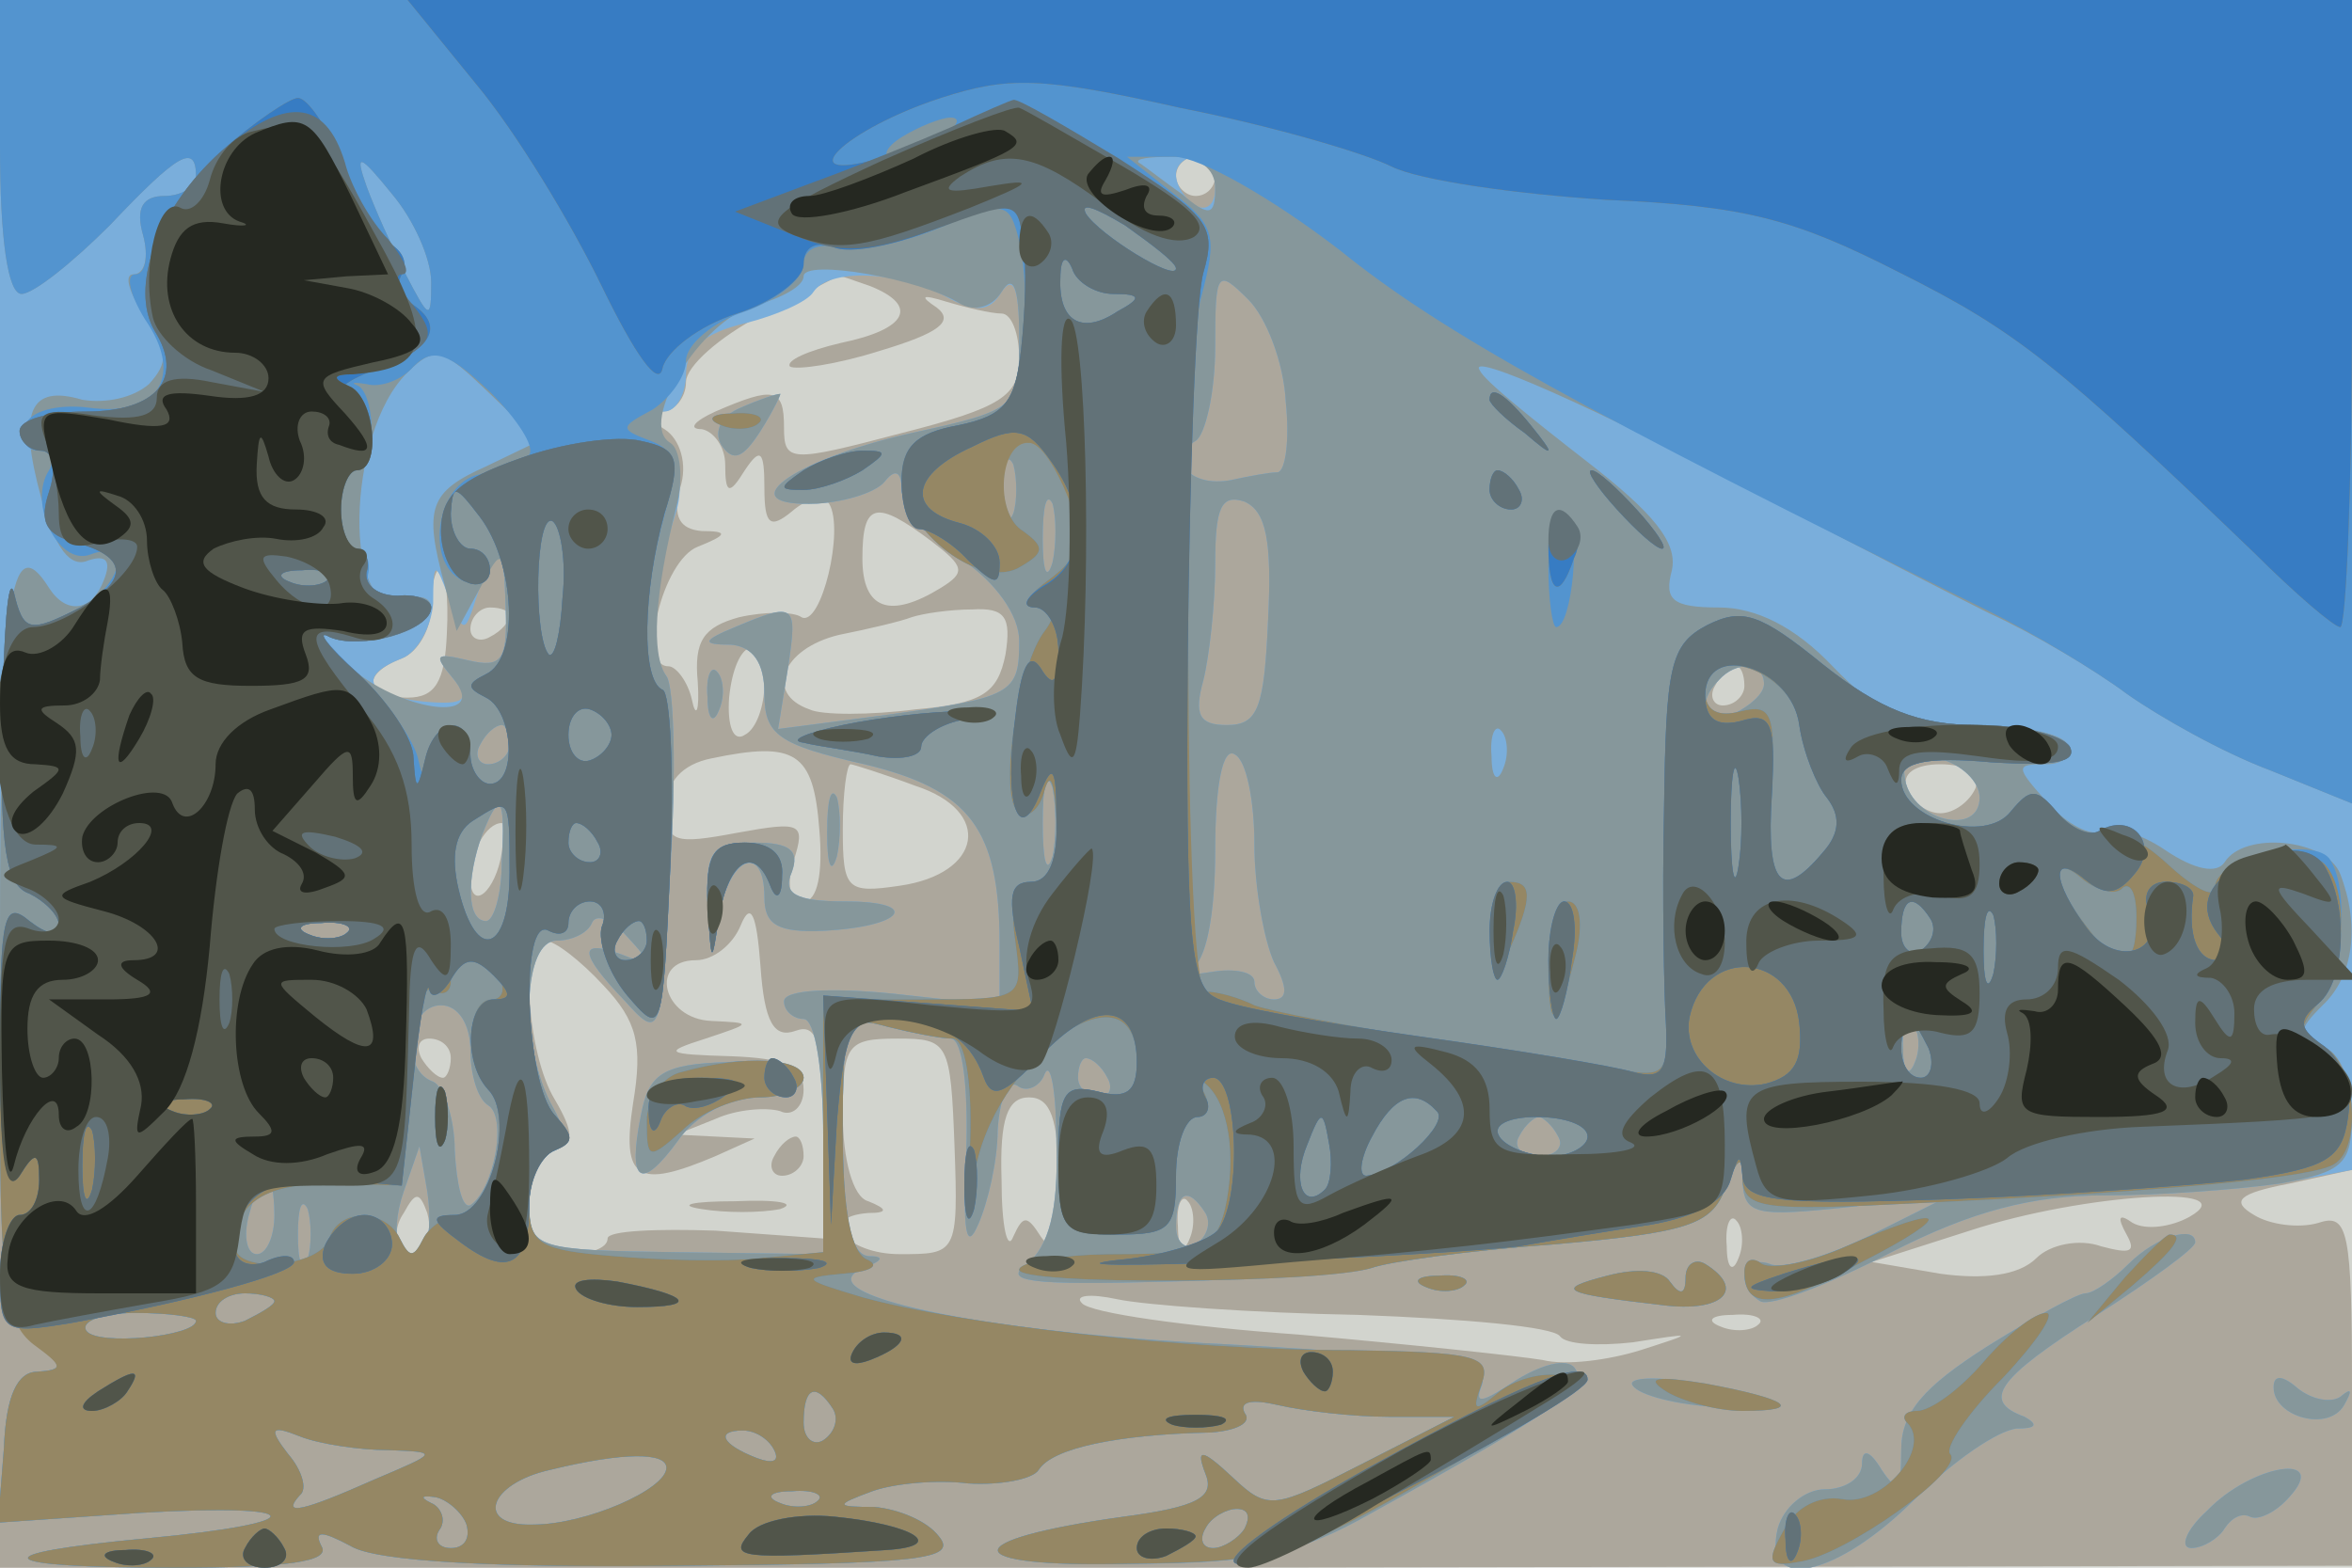
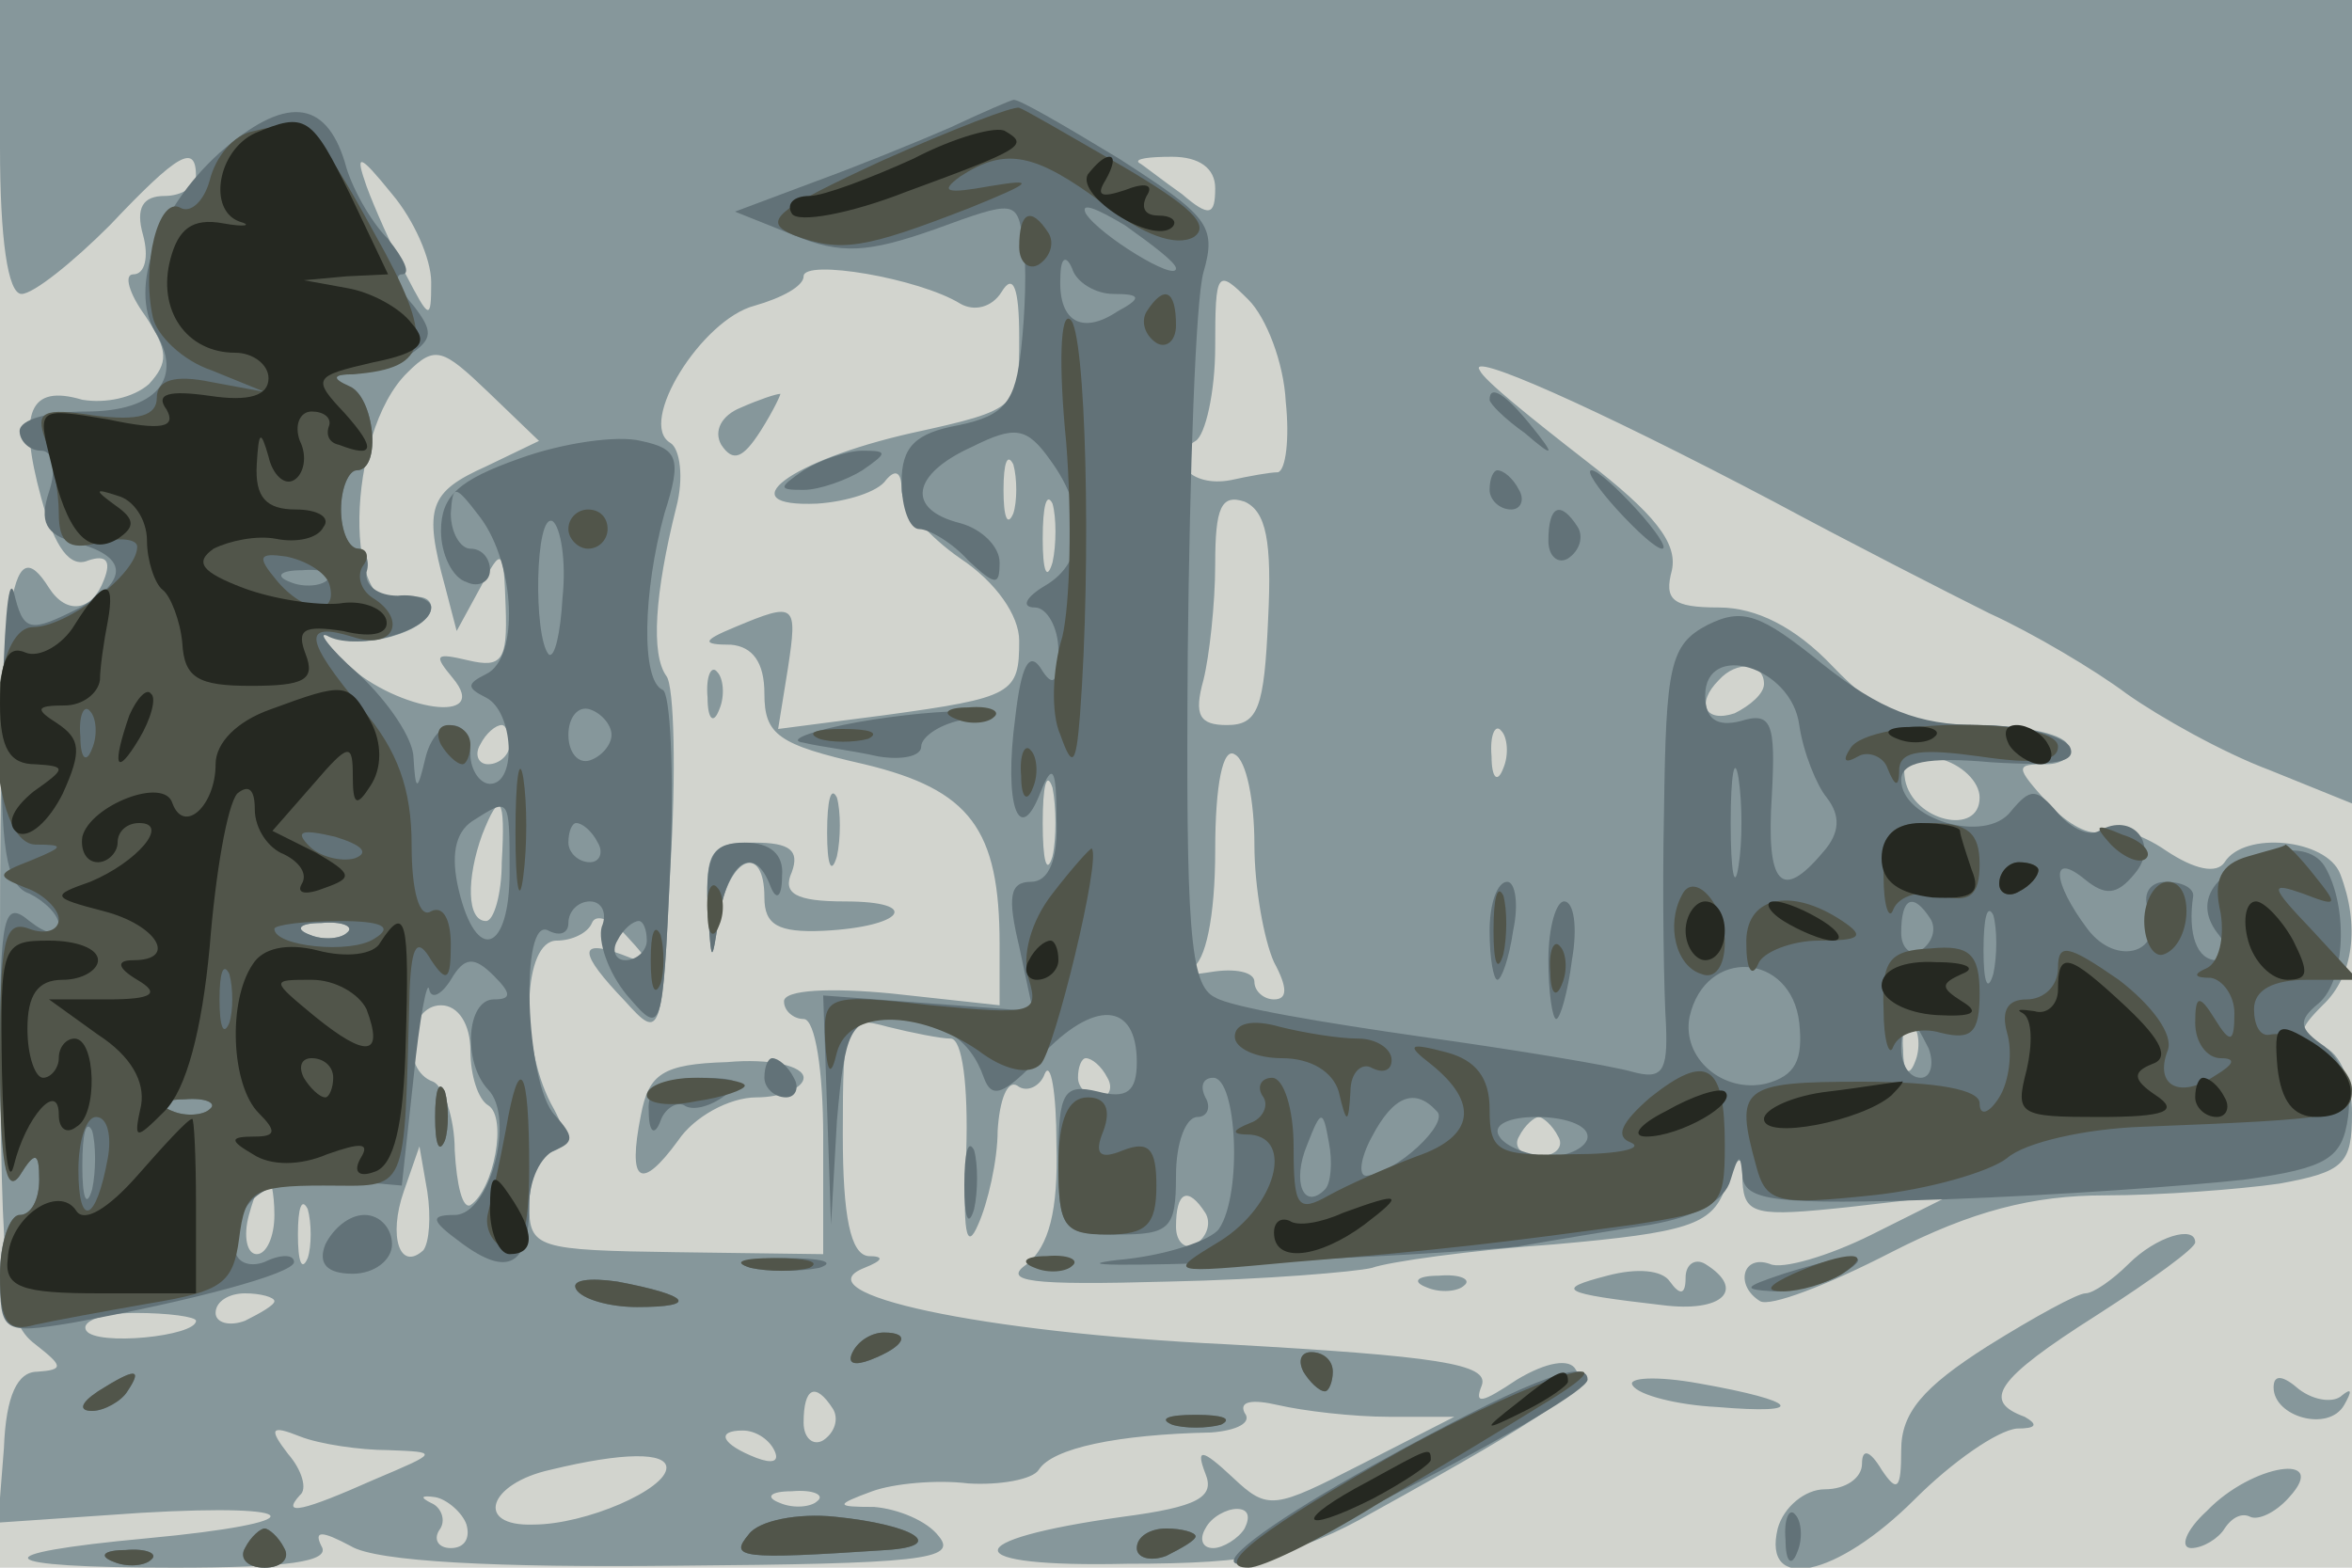
<svg xmlns="http://www.w3.org/2000/svg" width="120" height="80">
  <g>
    <svg width="120" height="80" />
    <svg width="120" height="80" version="1.0" viewBox="0 0 120 80">
      <g fill="#d2d4ce" transform="matrix(.1 0 0 -.1 0 80)">
        <path d="M0 400V0h1200v800H0V400z" />
      </g>
    </svg>
    <svg width="120" height="80" version="1.0" viewBox="0 0 120 80">
      <g fill="#aca79c" transform="matrix(.1 0 0 -.1 0 80)">
-         <path d="M0 400V0h600l600 1v90c0 81-2 90-17 85-10-3-25-1-33 4-12 7-8 11 18 16l32 7v597H0V400zm620 310c0-5-4-10-10-10-5 0-10 5-10 10 0 6 5 10 10 10 6 0 10-4 10-10zm-176-56c25-10 19-22-15-29-17-4-28-9-26-12 3-2 24 1 46 8 30 9 38 15 29 22-9 6-8 7 5 3 10-3 23-6 28-6s9-10 9-23c0-19-9-25-60-38-57-15-60-15-60 3 0 20-5 21-35 8-11-5-14-9-7-9 6-1 12-9 12-18 0-15 2-16 10-3 8 12 10 10 10-9s3-21 14-12c8 7 16 8 19 4 8-13-4-63-14-58-4 3-19 3-32 0-18-5-23-12-21-33 1-15-1-19-3-9-2 9-8 17-12 17-16 0-3 54 15 61 15 6 16 8 2 8-11 1-15 7-11 22 4 12 0 25-8 30-10 6-10 9-1 9 6 0 12 7 12 15s17 23 38 34c20 10 38 19 39 20s8-2 17-5zm31-130c17-13 18-16 5-24-26-16-40-11-40 15 0 29 7 30 35 9zm-247-47c-1-25-6-33-20-33-22 0-24 12-3 20 8 3 15 15 15 26s2 20 5 20c2 0 4-15 3-33zm32 9c0-3-4-8-10-11-5-3-10-1-10 4 0 6 5 11 10 11 6 0 10-2 10-4zm253-20c-4-20-12-25-46-28-23-3-48-3-54 0-23 8-14 31 15 38 15 3 32 7 37 9 6 2 20 4 31 4 17 1 20-4 17-23zm-123-15c0-11-4-23-10-26-6-4-9 5-8 19 3 30 18 35 18 7zm500-1c0-5-5-10-11-10-5 0-7 5-4 10 3 6 8 10 11 10 2 0 4-4 4-10zm-472-73c2-23-1-37-8-37s-9 8-5 21c6 19 4 20-29 14-32-6-36-5-36 13 0 13 8 22 23 25 43 9 52 3 55-36zm49 22c40-13 34-45-8-51-27-4-29-2-29 29 0 18 2 33 4 33 1 0 17-5 33-11zm541-1c-3-7-11-13-18-13s-15 6-17 13c-3 7 4 12 17 12s20-5 18-12zm-752-33c-3-20-16-31-16-13 0 13 8 28 16 28 1 0 1-7 0-15zm150-91c11 4 14-6 14-50v-56l-55 4c-30 1-55 0-55-4 0-5-9-8-20-8-14 0-20 7-20 24 0 13 6 26 13 29 10 3 10 9 0 26-14 23-18 81-5 81 5 0 18-10 30-23 17-18 20-30 15-60-6-39 2-44 42-27l20 9-20 1-20 1 20 8c11 5 26 6 33 4 6-3 12 2 12 11 0 12-10 16-37 17-34 1-35 2-13 9 24 8 24 8 3 9-25 1-32 31-8 31 9 0 19 8 23 18 5 12 8 6 10-21 2-29 7-37 18-33zm-176-14c0-5-2-10-4-10-3 0-8 5-11 10-3 6-1 10 4 10 6 0 11-4 11-10zm257-45c2-55 1-55-28-55-27 0-43 19-16 21 10 0 10 2 0 6-8 2-13 22-13 44 0 36 2 39 28 39s27-2 29-55zm53-17c0-28-3-38-9-29-7 11-9 11-14 0-3-8-6 5-6 29-1 31 3 42 14 42s15-11 15-42zm-324-35c-10-10-19 5-10 18 6 11 8 11 12 0 2-7 1-15-2-18zm391 5c-3-8-6-5-6 6-1 11 2 17 5 13 3-3 4-12 1-19zm510 11c-9-5-22-7-29-3-7 5-8 3-3-6s2-10-13-6c-11 4-26 1-33-6-9-9-27-11-49-8l-35 6 50 16c58 19 142 24 112 7zm-230-21c-3-8-6-5-6 6-1 11 2 17 5 13 3-3 4-12 1-19zm-194-29c54-2 100-6 103-11 3-4 19-5 37-3 32 5 32 5 4-4-16-5-38-8-50-5-12 2-68 8-125 13-56 4-106 11-110 16-4 4 4 5 18 2s69-7 123-8zm204-5c-3-3-12-4-19-1-8 3-5 6 6 6 11 1 17-2 13-5zm-502 86c-3-5-1-10 4-10 6 0 11 5 11 10 0 6-2 10-4 10-3 0-8-4-11-10zm-37-27c12-2 30-2 40 0 9 3-1 5-23 4-22 0-30-2-17-4z" />
-       </g>
+         </g>
    </svg>
    <svg width="120" height="80" version="1.0" viewBox="0 0 120 80">
      <g fill="#7aaedb" transform="matrix(.1 0 0 -.1 0 80)">
-         <path d="M0 464c0-309 1-338 18-350 14-11 15-13 1-14C9 100 3 88 2 61l-3-38 73 5c86 5 89-5 3-13S-5 0 89 0c57 0 80 3 75 11-4 8 0 8 15 0 13-8 75-11 166-10 124 1 144 3 134 15-6 8-21 14-33 15-20 0-20 1-1 8 11 4 33 6 49 4 16-1 33 2 36 7 7 11 40 18 88 19 13 1 21 5 17 10-3 6 4 7 17 4s38-6 57-6h33l-47-24c-45-23-48-24-66-7-16 15-19 15-14 2 5-12-4-17-42-22-86-12-85-26 2-24 66 0 88 5 125 26 94 52 110 64 104 73-3 6-15 4-30-5-18-12-22-13-18-3 4 11-23 15-130 21-126 6-218 26-185 39 10 4 10 6 2 6-9 1-13 20-13 62 0 59 1 61 23 55 12-3 27-6 32-6 6 0 9-24 8-57-2-42 0-52 6-38 5 11 10 33 10 48 1 16 5 26 10 23 5-4 12 0 14 6 3 7 6-9 6-36 1-34-4-52-15-61-13-9 1-11 72-9 49 1 96 5 104 7 8 3 50 9 93 12 68 6 80 10 87 28 7 19 9 19 9 4 1-17 7-18 54-13l52 6-40-20c-22-11-46-18-52-15-14 5-18-11-5-19 5-3 34 8 67 25 41 21 72 29 109 29 28 0 68 3 89 6l37 7v597H0V464zm620 240c0-8-4-12-10-9-5 3-10 10-10 16 0 5 5 9 10 9 6 0 10-7 10-16zm-138-55c16-9 23-8 29 2 6 9 9 2 9-23 0-36 0-37-55-49-62-14-94-38-48-36 15 1 31 6 35 12 5 6 8 4 8-5 0-8 14-24 30-35 18-12 30-29 30-42 0-27-3-29-69-38l-54-7 5 31c5 33 4 34-27 21-17-7-17-9-2-9 11-1 17-9 17-25 0-21 7-26 51-36 54-13 69-33 69-92v-31l-55 6c-31 3-55 2-55-4 0-5 5-9 10-9 6 0 10-27 10-60v-60l-75 1c-71 1-75 2-75 24 0 13 5 25 11 27 9 3 9 9 0 25-16 31-14 83 3 83 8 0 16 4 18 9s10 2 18-7c13-14 12-15-3-9-22 8-22 1 2-24 18-20 19-19 23 68 3 48 2 93-2 98-9 11-6 50 5 84 4 13 1 28-5 36-9 11-9 15-1 15 6 0 11 9 11 19 0 13 9 21 30 26 16 4 32 11 35 16 8 12 42 11 67-2zm174-54c2-19 0-35-4-36-4 0-15-2-24-4-21-4-33 11-18 20 5 3 10 25 10 48 0 39 1 40 17 24 9-9 18-32 19-52zm-139-57c-3-7-5-2-5 12s2 19 5 13c2-7 2-19 0-25zm20-25c-3-10-5-4-5 12 0 17 2 24 5 18 2-7 2-21 0-30zm110-29c-2-45-5-54-21-54-14 0-17 5-12 23 3 12 6 39 6 59 0 29 3 36 15 32 11-5 14-20 12-60zm-389 5c1-26-2-30-19-26s-18 3-8-9c9-11 7-14-15-12-29 3-34 13-11 22 8 3 15 16 16 28 0 22 1 22 8 3 8-19 8-19 15 3 10 30 13 28 14-9zm642-38c0-5-7-11-15-15-15-5-20 5-8 17 9 10 23 9 23-2zm-640-31c0-5-5-10-11-10-5 0-7 5-4 10 3 6 8 10 11 10 2 0 4-4 4-10zm380-51c0-22 5-49 10-60 7-13 7-19 0-19-5 0-10 4-10 9s-10 7-22 5c-13-2-17-2-10 2 7 3 12 26 12 60s4 53 10 49c6-3 10-24 10-46zm370 24c0-20-34-12-38 9-2 12 2 15 17 11 12-3 21-12 21-20zm-473-30c-3-10-5-2-5 17s2 27 5 18c2-10 2-26 0-35zm-281-3c0-16-4-30-8-30-10 0-10 22-2 44 9 23 12 20 10-14zm-79-36c-3-3-12-4-19-1-8 3-5 6 6 6 11 1 17-2 13-5zm63-60c0-13 4-25 9-28 10-6 3-43-9-51-4-2-7 10-8 28 0 17-6 33-11 35-17 6-13 39 4 39 9 0 15-10 15-23zm737-6c-3-8-6-5-6 6-1 11 2 17 5 13 3-3 4-12 1-19zm-412-8c3-5 1-10-4-10-6 0-11 5-11 10 0 6 2 10 4 10 3 0 8-4 11-10zm230-30c3-5-1-10-10-10s-13 5-10 10c3 6 8 10 10 10s7-4 10-10zm-579-58c-12-11-18 7-10 30l8 23 4-23c2-13 1-26-2-30zm-76 18c0-11-4-20-9-20s-7 9-4 20 7 20 9 20 4-9 4-20zm17-22c-3-7-5-2-5 12s2 19 5 13c2-7 2-19 0-25zm458 23c3-5 1-12-5-16-5-3-10 1-10 9 0 18 6 21 15 7zm-475-45c0-2-7-6-15-10-8-3-15-1-15 4 0 6 7 10 15 10s15-2 15-4zm-40-10c0-8-51-13-56-5-3 5 9 9 25 9 17 0 31-2 31-4zm325-45c3-5 1-12-5-16-5-3-10 1-10 9 0 18 6 21 15 7zM198 60c26-1 26-1-7-15-36-16-48-19-38-8 4 3 1 13-6 21-10 13-9 15 6 9 10-4 31-7 45-7zm197 0c3-6-1-7-9-4-18 7-21 14-7 14 6 0 13-4 16-10zm-55-9c0-11-41-29-68-29-30-1-23 21 9 28 37 9 59 9 59 1zM238 22c2-7-1-12-8-12-6 0-9 4-6 9 4 5 1 12-4 14-6 3-5 4 2 3 6-1 14-8 16-14zm179 12c-3-3-12-4-19-1-8 3-5 6 6 6 11 1 17-2 13-5zm218-14c-3-5-11-10-16-10-6 0-7 5-4 10 3 6 11 10 16 10 6 0 7-4 4-10zM378 592c-10-4-14-12-10-19 6-9 11-7 20 7 7 11 11 20 10 19-2 0-11-3-20-7zm-17-148c0-11 3-14 6-6 3 7 2 16-1 19-3 4-6-2-5-13zm61-69c0-16 2-22 5-12 2 9 2 23 0 30-3 6-5-1-5-18zm-61-37c2-31 2-31 6-5 5 30 23 37 23 9 0-14 7-18 30-17 41 2 51 15 11 15-25 0-32 4-27 15 4 11-1 15-19 15-22 0-25-4-24-32zm-34-107c-7-35 0-39 19-13 8 12 26 22 40 22 13 0 24 5 24 10 0 6-17 10-39 8-33-1-40-6-44-27zm759-76c-8-8-18-15-22-15s-26-12-50-27c-33-21-44-34-44-53 0-20-2-22-10-10-6 10-10 11-10 3 0-7-8-13-19-13-10 0-21-9-24-20-8-33 30-25 70 15 19 19 42 35 52 36 10 0 11 2 4 6-22 8-15 19 37 52 28 18 50 34 50 37 0 9-20 3-34-11zm-266-6c-27-7-24-9 28-15 31-4 43 8 22 21-5 3-10 0-10-7 0-9-3-9-8-2-4 6-17 7-32 3zm-92-6c7-3 16-2 19 1 4 3-2 6-13 5-11 0-14-3-6-6zm105-50c3-5 23-10 43-11 47-4 42 3-9 12-22 4-37 3-34-1zm327-1c0-15 28-23 36-9 4 7 4 9-1 5-4-4-14-3-22 3-8 7-13 8-13 1zm-34-63c-11-10-14-19-8-19s14 5 17 10c4 6 9 8 13 6s13 2 20 10c21 23-19 17-42-7z" />
-       </g>
+         </g>
    </svg>
    <svg width="120" height="80" version="1.0" viewBox="0 0 120 80">
      <g fill="#86979b" transform="matrix(.1 0 0 -.1 0 80)">
        <path d="M0 725c0-47 4-75 11-75 6 0 26 16 45 35 35 37 44 42 44 25 0-5-7-10-16-10-11 0-15-6-11-20 3-11 1-20-5-20-5 0-2-10 6-21 12-18 12-24 2-35-8-7-22-10-34-8-27 8-33-6-21-50 7-26 15-36 24-32 9 3 12 0 8-10-6-16-19-18-28-4-20 32-25-6-25-181 0-171 2-193 18-205 14-11 15-13 1-14C9 100 3 88 2 61l-3-38 73 5c86 5 89-5 3-13S-5 0 89 0c57 0 80 3 75 11-4 8 0 8 15 0 13-8 75-11 166-10 124 1 144 3 134 15-6 8-21 14-33 15-20 0-20 1-1 8 11 4 33 6 49 4 16-1 33 2 36 7 7 11 40 18 88 19 13 1 21 5 17 10-3 6 4 7 17 4s38-6 57-6h33l-47-24c-45-23-48-24-66-7-16 15-19 15-14 2 5-12-4-17-42-22-86-12-85-26 2-24 66 0 88 5 125 26 94 52 110 64 104 73-3 6-15 4-30-5-18-12-22-13-18-3 4 11-23 15-130 21-126 6-218 26-185 39 10 4 10 6 2 6-9 1-13 20-13 62 0 59 1 61 23 55 12-3 27-6 32-6 6 0 9-24 8-57-2-42 0-52 6-38 5 11 10 33 10 48 1 16 5 26 10 23 5-4 12 0 14 6 3 7 6-9 6-36 1-34-4-52-15-61-13-9 1-11 72-9 49 1 96 5 104 7 8 3 50 9 93 12 68 6 80 10 87 28 7 19 9 19 9 4 1-17 7-18 54-13l52 6-40-20c-22-11-46-18-52-15-14 5-18-11-5-19 5-3 34 8 67 25 41 21 72 29 109 29 28 0 68 3 89 6 33 6 37 10 37 36 0 16-6 31-15 34-13 5-13 8 0 21 16 15 19 41 9 67-7 18-49 22-59 6-4-6-15-4-30 6-13 9-28 13-33 10s-17 3-27 14c-17 19-17 20-1 20 9 0 14 5 11 10-3 6-25 10-49 10-34 0-48 6-71 30-19 20-39 30-58 30-24 0-28 4-24 19 3 14-9 29-44 56-27 21-52 41-54 46-7 10 57-18 150-67 39-21 88-46 110-57 22-10 54-29 70-41 17-12 49-30 73-39l42-17v410H0v-75zm220-69c0-20-1-19-13 4-7 14-16 34-20 45-6 17-4 17 13-4 11-13 20-33 20-45zm400 48c0-14-3-15-17-3-10 7-20 15-22 16-2 2 5 3 17 3 14 0 22-6 22-16zm-130-59c7-4 16-2 21 6 6 10 9 2 9-23 0-36 0-37-55-49-62-14-94-38-48-36 15 1 31 6 35 12 5 6 8 4 8-5 0-8 14-24 30-35 18-12 30-29 30-42 0-27-3-29-69-38l-54-7 5 31c5 33 4 34-27 21-17-7-17-9-2-9 11-1 17-9 17-25 0-21 7-26 51-36 54-13 69-33 69-92v-31l-55 6c-31 3-55 2-55-4 0-5 5-9 10-9 6 0 10-27 10-60v-60l-75 1c-71 1-75 2-75 24 0 13 5 25 11 27 9 3 9 9 0 25-16 31-14 83 3 83 8 0 16 4 18 9s10 2 18-7c13-14 12-15-3-9-22 8-22 1 2-24 18-20 19-19 23 68 3 48 2 93-2 98-8 11-6 42 5 86 4 15 2 30-3 33-17 10 16 63 43 70 14 4 25 10 25 15 0 9 59-1 80-14zm166-50c2-19 0-35-4-36-4 0-15-2-24-4-21-4-33 11-18 20 5 3 10 25 10 48 0 39 1 40 17 24 9-9 18-32 19-52zm-408-33c-29-13-32-21-21-61l6-23 12 22c11 21 12 21 13-10 1-27-2-31-19-27s-18 3-8-9c20-24-28-17-54 7-12 12-16 19-9 15 15-9 52 2 52 14 0 5-6 7-14 4-31-12-30 85 2 116 14 14 18 12 41-10l26-25-27-13zm269-24c-3-7-5-2-5 12s2 19 5 13c2-7 2-19 0-25zm20-25c-3-10-5-4-5 12 0 17 2 24 5 18 2-7 2-21 0-30zm110-29c-2-45-5-54-21-54-14 0-17 5-12 23 3 12 6 39 6 59 0 29 3 36 15 32 11-5 14-20 12-60zm253-33c0-5-7-11-15-15-15-5-20 5-8 17 9 10 23 9 23-2zm-640-31c0-5-5-10-11-10-5 0-7 5-4 10 3 6 8 10 11 10 2 0 4-4 4-10zm507-12c-3-8-6-5-6 6-1 11 2 17 5 13 3-3 4-12 1-19zm-127-39c0-22 5-49 10-60 7-13 7-19 0-19-5 0-10 4-10 9s-10 7-22 5c-13-2-17-2-10 2 7 3 12 26 12 60s4 53 10 49c6-3 10-24 10-46zm370 24c0-20-34-12-38 9-2 12 2 15 17 11 12-3 21-12 21-20zm-473-30c-3-10-5-2-5 17s2 27 5 18c2-10 2-26 0-35zm-281-3c0-16-4-30-8-30-10 0-10 22-2 44 9 23 12 20 10-14zm-79-36c-3-3-12-4-19-1-8 3-5 6 6 6 11 1 17-2 13-5zm63-60c0-13 4-25 9-28 10-6 3-43-9-51-4-2-7 10-8 28 0 17-6 33-11 35-17 6-13 39 4 39 9 0 15-10 15-23zm737-6c-3-8-6-5-6 6-1 11 2 17 5 13 3-3 4-12 1-19zm-412-8c3-5 1-10-4-10-6 0-11 5-11 10 0 6 2 10 4 10 3 0 8-4 11-10zm230-30c3-5-1-10-10-10s-13 5-10 10c3 6 8 10 10 10s7-4 10-10zm-579-58c-12-11-18 7-10 30l8 23 4-23c2-13 1-26-2-30zm-76 18c0-11-4-20-9-20s-7 9-4 20 7 20 9 20 4-9 4-20zm17-22c-3-7-5-2-5 12s2 19 5 13c2-7 2-19 0-25zm458 23c3-5 1-12-5-16-5-3-10 1-10 9 0 18 6 21 15 7zm-475-45c0-2-7-6-15-10-8-3-15-1-15 4 0 6 7 10 15 10s15-2 15-4zm-40-10c0-8-51-13-56-5-3 5 9 9 25 9 17 0 31-2 31-4zm325-45c3-5 1-12-5-16-5-3-10 1-10 9 0 18 6 21 15 7zM198 60c26-1 26-1-7-15-36-16-48-19-38-8 4 3 1 13-6 21-10 13-9 15 6 9 10-4 31-7 45-7zm197 0c3-6-1-7-9-4-18 7-21 14-7 14 6 0 13-4 16-10zm-55-9c0-11-41-29-68-29-30-1-23 21 9 28 37 9 59 9 59 1zM238 22c2-7-1-12-8-12-6 0-9 4-6 9 4 5 1 12-4 14-6 3-5 4 2 3 6-1 14-8 16-14zm179 12c-3-3-12-4-19-1-8 3-5 6 6 6 11 1 17-2 13-5zm218-14c-3-5-11-10-16-10-6 0-7 5-4 10 3 6 11 10 16 10 6 0 7-4 4-10zM378 592c-10-4-14-12-10-19 6-9 11-7 20 7 7 11 11 20 10 19-2 0-11-3-20-7zm-17-148c0-11 3-14 6-6 3 7 2 16-1 19-3 4-6-2-5-13zm61-69c0-16 2-22 5-12 2 9 2 23 0 30-3 6-5-1-5-18zm-61-37c2-31 2-31 6-5 5 30 23 37 23 9 0-14 7-18 30-17 41 2 51 15 11 15-25 0-32 4-27 15 4 11-1 15-19 15-22 0-25-4-24-32zm-34-107c-7-35 0-39 19-13 8 12 26 22 40 22 13 0 24 5 24 10 0 6-17 10-39 8-33-1-40-6-44-27zm759-76c-8-8-18-15-22-15s-26-12-50-27c-33-21-44-34-44-53 0-20-2-22-10-10-6 10-10 11-10 3 0-7-8-13-19-13-10 0-21-9-24-20-8-33 30-25 70 15 19 19 42 35 52 36 10 0 11 2 4 6-22 8-15 19 37 52 28 18 50 34 50 37 0 9-20 3-34-11zm-266-6c-27-7-24-9 28-15 31-4 43 8 22 21-5 3-10 0-10-7 0-9-3-9-8-2-4 6-17 7-32 3zm-92-6c7-3 16-2 19 1 4 3-2 6-13 5-11 0-14-3-6-6zm105-50c3-5 23-10 43-11 47-4 42 3-9 12-22 4-37 3-34-1zm327-1c0-15 28-23 36-9 4 7 4 9-1 5-4-4-14-3-22 3-8 7-13 8-13 1zm-34-63c-11-10-14-19-8-19s14 5 17 10c4 6 9 8 13 6s13 2 20 10c21 23-19 17-42-7z" />
      </g>
    </svg>
    <svg width="120" height="80" version="1.0" viewBox="0 0 120 80">
      <g fill="#5394cf" transform="matrix(.1 0 0 -.1 0 80)">
-         <path d="M0 725c0-47 4-75 11-75 6 0 26 16 45 35 35 37 44 42 44 25 0-5-7-10-16-10-11 0-15-6-11-20 3-11 1-20-4-20s-3-10 5-23c20-29 7-50-29-45-16 2-30-2-32-9-3-7 0-13 7-13 6 0 8-5 5-10-11-17 5-49 21-43 21 8 17-15-5-27-26-13-29-13-34 8-3 9-5-20-6-66-1-65 2-84 14-88 8-4 15-11 15-16 0-6-6-5-15 2-13 11-15-1-15-95 0-91 3-110 18-121 14-11 15-13 1-14C9 100 3 88 2 61l-3-38 73 5c86 5 89-5 3-13S-5 0 89 0c57 0 80 3 75 11-4 8 0 8 15 0 13-8 75-11 166-10 124 1 144 3 134 15-6 8-21 14-33 15-20 0-20 1-1 8 11 4 33 6 49 4 16-1 33 2 36 7 7 11 40 18 88 19 13 1 21 5 17 10-3 6 4 7 17 4s38-6 57-6h33l-47-24c-45-23-48-24-66-7-16 15-19 15-14 2 5-12-4-17-42-22-86-12-85-26 2-24 76 1 84 3 160 47 53 30 74 47 62 49-10 2-25-2-33-9-12-10-13-9-8 5s-3 16-67 17c-85 0-198 13-249 27-30 9-32 10-10 12 14 1 19 4 13 7-9 3-13 26-13 65 0 58 1 60 23 54 12-3 27-6 33-6s10-20 9-52c-1-29 0-38 2-19 8 60 83 114 83 59 0-15-5-19-20-15-17 4-20 0-20-34 0-37 2-39 30-39 27 0 30 3 30 30 0 17 5 30 11 30 5 0 7 6 3 13-4 6-3 8 1 4 12-10 16-37 10-64-5-20-12-23-55-23-28 0-50-4-50-8 0-8 155-7 180 1 8 3 50 9 93 12 68 6 80 10 87 28 7 17 9 18 9 5 1-15 11-16 89-12 126 6 203 13 213 20 15 9 10 54-6 60-12 5-13 9-3 21 13 16 17 58 7 74-7 13-59 1-59-14 0-6-11 0-24 12-14 13-29 20-34 17s-15 1-22 9c-11 13-14 13-24 1-13-17-56-4-56 16 0 9 13 12 46 9 32-2 44 0 40 8-4 6-25 11-47 11-30 0-50 8-79 31-32 26-41 29-59 20-19-10-21-21-22-94-1-45 0-95 1-110 1-24-1-27-22-23-13 3-57 10-98 16s-82 14-90 17c-8 4-19 7-25 7-13 1-15 310-2 355 8 30 7 36-14 52l-24 19h24c13 0 50-21 85-48 52-42 123-81 331-184 22-11 54-30 70-42 17-12 49-30 73-39l42-17v410H0v-75zm480 5c-8-5-19-10-25-10-5 0-3 5 5 10s20 10 25 10c6 0 3-5-5-10zm-260-74c0-20-1-19-13 4-7 14-16 34-20 45-6 17-4 17 13-4 11-13 20-33 20-45zm302-33c-4-28-9-35-33-40-21-4-29-11-29-27 1-27 41-58 61-45 12 7 12 10 1 18-15 9-13 46 3 46 5 0 14-13 20-28 8-24 6-31-10-43-11-8-14-14-6-14 9 0 10-4 4-12-14-18-24-86-13-93 5-3 11 3 13 12 3 10 5 3 6-14 1-21-4-33-12-33-9 0-12-10-9-30 4-30 4-30-47-30h-51V161l-32-3c-18-2-52-1-75 1-37 3-43 6-43 26 0 13 6 25 13 28 10 4 9 7 0 18-15 16-18 103-3 94 6-3 10-1 10 4 0 6 5 11 11 11s9-6 6-13c-2-7 3-23 13-35 18-21 18-20 22 66 2 48 0 89-4 90-11 5-10 50 1 89 7 26 6 33-7 38-16 6-16 7 1 16 9 6 17 17 17 25s14 20 30 25c17 6 30 17 30 24 0 8 7 11 18 9 9-3 33 2 52 10 33 14 35 13 40-7 3-11 4-36 2-54zm78 40c0-7-39 17-46 28-3 6 5 3 20-6 14-10 26-19 26-22zm-32-13c14 0 15-2 2-9-18-12-30-5-29 17 0 11 3 12 6 5 2-7 12-13 21-13zm-298-82c-3-3-14-8-25-10-23-4-29-48-7-55 6-3 12 0 12 6s-4 11-10 11c-5 0-10 8-10 18 1 15 2 15 15-2 18-24 20-72 3-80-10-5-10-7 0-12 14-7 16-44 2-44-5 0-10 7-10 15 0 21-20 19-21-2-1-16-2-16-6 1-3 10-17 30-31 43-15 14-21 22-14 18 15-7 52 3 52 15 0 4-8 7-17 6-10 0-17 5-15 12 1 6-2 12-6 12s-8 9-8 20 4 20 8 20c10 0 10 37 1 43-5 2-2 2 4 1 7-2 18 2 24 9 10 10 18 7 39-13 14-14 23-28 20-32zm17-73c-1-18-4-31-7-29-8 9-7 73 2 68 4-3 7-20 5-39zm-120 9c-3-3-12-4-19-1-8 3-5 6 6 6 11 1 17-2 13-5zm751-74c2-14 9-31 14-37 7-9 7-18-2-28-21-26-29-17-26 31 2 40 0 45-16 41-11-3-18 0-18 10 0 26 45 11 48-17zm-606-5c0-5-5-11-11-13s-11 4-11 13 5 15 11 13 11-8 11-13zm575-67c-2-13-4-3-4 22s2 35 4 23c2-13 2-33 0-45zm-627-3c0-41-17-47-26-9-4 17-2 29 7 35 19 12 19 13 19-26zm45 15c3-5 1-10-4-10-6 0-11 5-11 10 0 6 2 10 4 10 3 0 8-4 11-10zm778-23c4 3 7-3 7-15 0-27-8-28-26-4-17 22-18 38-1 23 8-6 17-8 20-4zm-98-16c3-5 1-12-5-16-5-3-10 1-10 9 0 18 6 21 15 7zm32-28c-3-10-5-4-5 12 0 17 2 24 5 18 2-7 2-21 0-30zm-840 21c-3-3-12-4-19-1-8 3-5 6 6 6 11 1 17-2 13-5zm153-4c0-5-5-10-11-10-5 0-7 5-4 10 3 6 8 10 11 10 2 0 4-4 4-10zm-75-20c3-5 1-10-4-10-13 0-14-32-2-45 13-14 2-65-14-65-7 0-16-6-19-12-5-10-7-10-12 0-7 15-31 16-36 0-5-15-48-18-48-4 0 23 16 32 50 32l35-1 3 53c2 30 7 50 13 47 5-4 9-1 9 4 0 14 17 14 25 1zm729-35c3-8 1-15-4-15-6 0-10 7-10 15s2 15 4 15 6-7 10-15zm-251-32c7-6-21-32-36-33-4 0-3 9 3 20 11 21 22 25 33 13zm-57-40c-11-11-17 4-9 23 7 18 8 18 11 1 2-10 1-21-2-24zm134 27c0-5-9-10-19-10-11 0-23 5-26 10-4 6 5 10 19 10s26-4 26-10zm-670-84c0-2-7-6-15-10-8-3-15-1-15 4 0 6 7 10 15 10s15-2 15-4zm-40-10c0-8-51-13-56-5-3 5 9 9 25 9 17 0 31-2 31-4zm325-45c3-5 1-12-5-16-5-3-10 1-10 9 0 18 6 21 15 7zM198 60c26-1 26-1-7-15-36-16-48-19-38-8 4 3 1 13-6 21-10 13-9 15 6 9 10-4 31-7 45-7zm197 0c3-6-1-7-9-4-18 7-21 14-7 14 6 0 13-4 16-10zm-55-9c0-11-41-29-68-29-30-1-23 21 9 28 37 9 59 9 59 1zM238 22c2-7-1-12-8-12-6 0-9 4-6 9 4 5 1 12-4 14-6 3-5 4 2 3 6-1 14-8 16-14zm179 12c-3-3-12-4-19-1-8 3-5 6 6 6 11 1 17-2 13-5zm218-14c-3-5-11-10-16-10-6 0-7 5-4 10 3 6 11 10 16 10 6 0 7-4 4-10zM368 583c7-3 16-2 19 1 4 3-2 6-13 5-11 0-14-3-6-6zm42-23c-13-9-13-10 0-10 8 0 22 5 30 10 13 9 13 10 0 10-8 0-22-5-30-10zm20-130c-19-4-28-8-20-9 8-2 25-4 38-7 12-2 22 0 22 5s10 12 23 14c20 4 20 4-3 4-14 0-41-3-60-7zm-69-92c2-31 2-31 6-5 5 28 18 36 26 15 3-8 6-6 6 5 1 11-6 17-19 17-16 0-20-6-19-32zm-13-85c-10-2-18-14-18-25 0-20 1-20 18-5 10 10 28 17 40 17s22 5 22 10c0 10-30 12-62 3zm-126-23c0-14 2-19 5-12 2 6 2 18 0 25-3 6-5 1-5-13zm538 366c0-2 8-10 18-17 15-13 16-12 3 4s-21 21-21 13zm0-46c0-5 5-10 11-10 5 0 7 5 4 10-3 6-8 10-11 10-2 0-4-4-4-10zm65-10c10-11 20-20 23-20s-3 9-13 20-20 20-23 20 3-9 13-20zm-35-29c0-17 2-31 4-31 8 0 13 51 5 56-5 3-9-9-9-25zm-29-188c0-25 1-26 9-8 12 27 12 35 0 35-5 0-10-12-9-27zm29-15c0-36 4-35 14 5 4 16 2 27-4 27-5 0-10-14-10-32zm152-144c-18-8-37-12-43-9-5 4-9 2-9-4 0-20 16-19 60 5 49 25 44 31-8 8zm142-16-19-23 23 19c21 18 27 26 19 26-2 0-12-10-23-22zm-264 1c-27-7-24-9 28-15 31-4 43 8 22 21-5 3-10 0-10-7 0-9-3-9-8-2-4 6-17 7-32 3zm-92-6c7-3 16-2 19 1 4 3-2 6-13 5-11 0-14-3-6-6zm284-38c-12-14-27-25-34-25-6 0-8-3-5-6 13-13-13-43-33-39-12 2-24-4-30-16-9-16-8-19 8-16 23 3 85 47 77 55-3 3 9 21 27 39 17 18 27 33 22 33-6 0-20-11-32-25zM850 90c8-5 26-10 39-10 32 0 24 6-19 14-25 4-31 3-20-4z" />
-       </g>
+         </g>
    </svg>
    <svg width="120" height="80" version="1.0" viewBox="0 0 120 80">
      <g fill="#958764" transform="matrix(.1 0 0 -.1 0 80)">
-         <path d="M243 757c20-24 48-70 64-103 17-35 29-52 31-42 2 9 19 22 38 28s34 18 34 25c0 9 6 12 15 9 8-4 33 1 54 10 39 15 40 15 43-7 2-12 1-37-1-55-3-27-8-34-32-39-21-4-29-11-29-27 1-27 41-58 61-45 12 7 12 10 1 18-15 9-12 46 3 45 6 0 14-13 20-28 8-23 6-30-10-42-11-8-14-14-6-14 9 0 10-4 4-12-14-18-24-86-13-93 5-3 11 3 13 12 3 10 5 3 6-14 1-21-4-33-12-33-9 0-12-10-9-30 4-30 4-30-47-30h-51V161l-32-3c-18-2-52-1-75 1-37 3-43 6-43 26 0 13 6 25 13 28 10 4 10 7 0 18-15 16-18 103-3 94 6-3 10-1 10 4 0 6 5 11 11 11s9-6 6-13c-2-7 3-23 13-35 18-21 18-20 22 66 2 48 0 89-4 90-11 5-10 50 1 90 9 28 7 33-12 37-12 3-40-1-62-9-31-11-40-19-40-37 0-12 6-24 13-26 6-3 12 0 12 6s-4 11-10 11c-5 0-10 8-10 18 1 15 2 15 15-2 18-24 20-72 3-80-10-5-10-7 0-12 14-7 16-44 2-44-5 0-10 7-10 15 0 21-18 19-23-2-4-17-5-17-6 0 0 10-13 29-28 43-16 14-22 23-15 19 15-7 52 3 52 15 0 4-8 7-17 6-10 0-17 5-16 12 2 6-1 12-5 12s-8 9-8 20 4 20 8 20c13 0 9 40-4 41-7 0-1 5 15 11 28 10 34 22 17 33-6 4-8 10-5 15s1 11-5 15c-6 3-17 22-25 41s-18 34-23 34c-4 0-22-12-39-27-33-30-47-70-34-92 15-24 1-41-35-41-19 0-34-4-34-10 0-5 5-10 11-10s8-9 4-21c-5-15-2-22 14-26 26-7 27-19 2-33-26-13-29-13-34 8-3 9-5-20-6-66-1-65 2-84 14-88 8-4 15-11 15-16 0-6-6-5-15 2-13 11-15-1-15-95 0-91 3-110 17-121 15-11 16-13 2-14C9 100 3 88 2 61l-3-38 73 5c86 5 89-5 3-13S-5 0 89 0c57 0 80 3 75 11-4 8 0 8 15 0 13-8 75-11 166-10 124 1 144 3 134 15-6 8-21 14-33 15-20 0-20 1-1 8 11 4 33 6 49 4 16-1 33 2 36 7 7 11 40 18 88 19 13 1 21 5 17 10-3 6 4 7 17 4s38-6 57-6h33l-47-24c-45-23-48-24-66-7-16 15-19 15-14 2 5-12-4-17-42-22-86-12-85-26 2-24 76 1 84 3 160 47 53 30 74 47 62 49-10 2-25-2-33-9-12-10-13-9-8 5s-3 16-67 17c-85 0-198 13-249 27-30 9-32 10-10 12 14 1 19 4 13 7-9 3-13 26-13 65 0 58 1 60 23 54 12-3 27-6 33-6s10-20 9-52c-1-29 0-38 2-19 8 60 83 114 83 59 0-15-5-19-20-15-17 4-20 0-20-34 0-37 2-39 30-39 27 0 30 3 30 30 0 17 5 30 11 30 5 0 7 6 3 13-4 6-3 8 1 4 12-10 16-37 10-64-5-20-12-23-55-23-28 0-50-4-50-8 0-8 155-7 180 1 8 3 50 9 93 12 68 6 80 10 87 28 7 17 9 18 9 5 1-15 11-16 89-12 126 6 203 13 213 20 15 9 10 54-6 60-12 5-13 9-3 21 15 18 17 61 3 73-14 11-55 1-55-13 0-6-11 0-24 12-14 13-29 20-34 17s-15 1-22 9c-11 13-14 13-24 1-13-17-56-4-56 16 0 9 13 12 46 9 32-2 44 0 40 8-4 6-25 11-47 11-30 0-50 8-79 31-32 26-41 29-59 20-19-10-21-21-22-94-1-45 0-95 1-110 1-24-1-27-22-23-13 3-57 10-98 16s-82 14-90 17c-8 4-19 7-25 7-11 1-12 327-1 367 7 24 2 29-44 58-42 26-54 29-72 20-11-6-34-15-50-20-46-13-17 15 32 31 34 11 51 11 122-5 46-9 94-23 108-30s63-14 110-17c71-3 96-10 149-37 60-30 81-47 181-143 21-21 41-38 44-38s6 72 6 160v160H208l35-43zm357-94c0-7-39 17-46 28-3 6 5 3 20-6 14-10 26-19 26-22zm-32-13c14 0 15-2 2-9-18-12-30-5-29 17 0 11 3 12 6 5 2-7 12-13 21-13zM287 495c-1-18-4-31-7-29-8 9-7 73 2 68 4-3 7-20 5-39zm-120 9c-3-3-12-4-19-1-8 3-5 6 6 6 11 1 17-2 13-5zm751-74c2-14 9-31 14-37 7-9 7-18-2-28-21-26-29-17-26 31 2 40 0 45-16 41-11-3-18 0-18 10 0 26 45 11 48-17zm-606-5c0-5-5-11-11-13s-11 4-11 13 5 15 11 13 11-8 11-13zm575-67c-2-13-4-3-4 22s2 35 4 23c2-13 2-33 0-45zm-627-3c0-41-17-47-26-9-4 17-2 29 7 35 19 12 19 13 19-26zm45 15c3-5 1-10-4-10-6 0-11 5-11 10 0 6 2 10 4 10 3 0 8-4 11-10zm778-23c4 3 7-3 7-15 0-27-8-28-26-4-17 22-18 38-1 23 8-6 17-8 20-4zm-98-16c3-5 1-12-5-16-5-3-10 1-10 9 0 18 6 21 15 7zm32-28c-3-10-5-4-5 12 0 17 2 24 5 18 2-7 2-21 0-30zm-840 21c-3-3-12-4-19-1-8 3-5 6 6 6 11 1 17-2 13-5zm153-4c0-5-5-10-11-10-5 0-7 5-4 10 3 6 8 10 11 10 2 0 4-4 4-10zm-75-20c3-5 1-10-4-10-13 0-14-32-2-45 13-14 2-65-14-65-7 0-16-6-19-12-5-10-7-10-12 0-7 15-31 16-36 0-5-15-48-18-48-4 0 23 16 32 50 32l35-1 3 53c2 30 7 50 13 47 5-4 9-1 9 4 0 14 17 14 25 1zm729-35c3-8 1-15-4-15-6 0-10 7-10 15s2 15 4 15 6-7 10-15zm-251-32c7-6-21-32-36-33-4 0-3 9 3 20 11 21 22 25 33 13zm-57-40c-11-11-17 4-9 23 7 18 8 18 11 1 2-10 1-21-2-24zm134 27c0-5-9-10-19-10-11 0-23 5-26 10-4 6 5 10 19 10s26-4 26-10zm-670-84c0-2-7-6-15-10-8-3-15-1-15 4 0 6 7 10 15 10s15-2 15-4zm-40-10c0-8-51-13-56-5-3 5 9 9 25 9 17 0 31-2 31-4zm325-45c3-5 1-12-5-16-5-3-10 1-10 9 0 18 6 21 15 7zM198 60c26-1 26-1-7-15-36-16-48-19-38-8 4 3 1 13-6 21-10 13-9 15 6 9 10-4 31-7 45-7zm197 0c3-6-1-7-9-4-18 7-21 14-7 14 6 0 13-4 16-10zm-55-9c0-11-41-29-68-29-30-1-23 21 9 28 37 9 59 9 59 1zM238 22c2-7-1-12-8-12-6 0-9 4-6 9 4 5 1 12-4 14-6 3-5 4 2 3 6-1 14-8 16-14zm179 12c-3-3-12-4-19-1-8 3-5 6 6 6 11 1 17-2 13-5zm218-14c-3-5-11-10-16-10-6 0-7 5-4 10 3 6 11 10 16 10 6 0 7-4 4-10zM222 230c0-14 2-19 5-12 2 6 2 18 0 25-3 6-5 1-5-13zm538 366c0-2 8-10 18-17 15-13 16-12 3 4s-21 21-21 13zm-392-13c7-3 16-2 19 1 4 3-2 6-13 5-11 0-14-3-6-6zm42-23c-13-9-13-10 0-10 8 0 22 5 30 10 13 9 13 10 0 10-8 0-22-5-30-10zm350-10c0-5 5-10 11-10 5 0 7 5 4 10-3 6-8 10-11 10-2 0-4-4-4-10zm65-10c10-11 20-20 23-20s-3 9-13 20-20 20-23 20 3-9 13-20zm-35-19c0-25 6-27 13-6 4 8 2 17-3 20-6 4-10-3-10-14zm-360-91c-19-4-28-8-20-9 8-2 25-4 38-7 12-2 22 0 22 5s10 12 23 14c20 4 20 4-3 4-14 0-41-3-60-7zm-69-92c2-31 2-31 6-5 5 28 18 36 26 15 3-8 6-6 6 5 1 11-6 17-19 17-16 0-20-6-19-32zm400-15c0-25 1-26 9-8 12 27 12 35 0 35-5 0-10-12-9-27zm29-15c0-36 4-35 14 5 4 16 2 27-4 27-5 0-10-14-10-32zm-442-55c-10-2-18-14-18-25 0-20 1-20 18-5 10 10 28 17 40 17s22 5 22 10c0 10-30 12-62 3zm594-89c-18-8-37-12-43-9-5 4-9 2-9-4 0-20 16-19 60 5 49 25 44 31-8 8zm142-16-19-23 23 19c21 18 27 26 19 26-2 0-12-10-23-22zm-264 1c-27-7-24-9 28-15 31-4 43 8 22 21-5 3-10 0-10-7 0-9-3-9-8-2-4 6-17 7-32 3zm-92-6c7-3 16-2 19 1 4 3-2 6-13 5-11 0-14-3-6-6zm284-38c-12-14-27-25-34-25-6 0-8-3-5-6 13-13-13-43-33-39-12 2-24-4-30-16-9-16-8-19 8-16 23 3 85 47 77 55-3 3 9 21 27 39 17 18 27 33 22 33-6 0-20-11-32-25zM850 90c8-5 26-10 39-10 32 0 24 6-19 14-25 4-31 3-20-4z" />
-       </g>
+         </g>
    </svg>
    <svg width="120" height="80" version="1.0" viewBox="0 0 120 80">
      <g fill="#377cc3" transform="matrix(.1 0 0 -.1 0 80)">
-         <path d="M243 757c20-24 48-70 64-103 17-35 29-52 31-42 2 9 19 22 38 28s34 18 34 25c0 9 6 12 15 9 8-4 33 1 54 10 39 15 40 15 43-7 2-12 1-37-1-55-3-27-8-34-32-39-22-4-29-11-29-29 0-13 4-24 9-24s17-7 25-16c14-13 16-13 16-1 0 8-9 17-20 20-28 7-25 25 6 39 22 11 28 10 40-7 19-26 18-52-4-64-9-6-11-11-4-11 6 0 12-10 12-22 0-17-3-19-9-9-6 9-10 1-13-25-6-45 2-67 13-38 6 15 8 12 8-13 1-22-4-33-13-33-11 0-12-8-6-33l7-33-53 4-54 4 2-58 2-59 3 53c4 46 7 52 26 52 27 0 42-10 49-30 4-11 10-9 29 11 27 29 49 28 49-3 0-15-5-19-20-15-17 4-20 0-20-34 0-37 2-39 30-39 27 0 30 3 30 30 0 17 5 30 11 30 5 0 7 5 4 10s-1 10 4 10c12 0 15-59 3-77-4-6-28-14-52-16-25-3 5-3 65-1 61 2 124 6 140 8 17 3 47 8 67 11 23 4 38 12 41 23 4 13 5 14 6 2 1-13 17-15 104-12 56 2 125 7 152 10 43 6 50 11 53 32 2 14-3 29-12 36-13 9-14 13-3 22 14 12 15 50 3 70-5 8-16 10-29 6-29-9-38-25-25-41 7-9 7-13-1-13-10 0-15 13-12 33 0 4-6 7-14 7s-12-6-9-14c9-22-16-30-31-10-18 24-19 40-1 25 10-8 16-8 25 3 13 15-1 32-18 22-5-3-14 1-21 9-11 13-14 13-24 1-13-17-56-4-56 16 0 9 13 12 46 9 32-2 44 0 40 8-4 6-25 11-47 11-30 0-50 8-79 31-32 26-41 29-59 20-19-10-21-21-22-94-1-45 0-95 1-110 1-24-2-28-17-24-10 3-58 11-108 18-49 7-97 15-105 20-13 6-15 35-14 176 1 92 4 180 8 194 7 24 2 29-44 58-42 26-54 29-72 20-11-6-34-15-50-20-46-13-17 15 32 31 34 11 51 11 122-5 46-9 94-23 108-30s63-14 110-17c71-3 96-10 149-37 60-30 81-47 181-143 21-21 41-38 44-38s6 72 6 160v160H208l35-43zm357-94c0-7-39 17-46 28-3 6 5 3 20-6 14-10 26-19 26-22zm-32-13c14 0 15-2 2-9-18-12-30-5-29 17 0 11 3 12 6 5 2-7 12-13 21-13zm350-220c2-14 9-31 14-37 7-9 7-18-2-28-21-25-29-17-26 29 2 37 0 43-16 38-12-3-18 1-18 13 0 28 44 15 48-15zm-31-72c-2-13-4-3-4 22s2 35 4 23c2-13 2-33 0-45zm98-27c3-5 1-12-5-16-5-3-10 1-10 9 0 18 6 21 15 7zm32-28c-3-10-5-4-5 12 0 17 2 24 5 18 2-7 2-21 0-30zm-99-25c2-19-2-27-17-31-22-5-43 13-39 34 8 36 52 33 56-3zm66-13c3-8 1-15-4-15-6 0-10 7-10 15s2 15 4 15 6-7 10-15zm-251-32c7-6-21-32-36-33-4 0-3 9 3 20 11 21 22 25 33 13zm-57-40c-11-11-17 4-9 23 7 18 8 18 11 1 2-10 1-21-2-24zm134 27c0-5-9-10-19-10-11 0-23 5-26 10-4 6 5 10 19 10s26-4 26-10zM113 723c-33-30-47-70-34-92 15-24 1-41-35-41-19 0-34-4-34-10 0-5 5-10 11-10s8-9 4-21c-5-15-2-22 14-26 26-7 27-19 2-33-26-13-29-13-34 8-3 9-5-20-6-66-1-65 2-84 14-88 8-4 15-11 15-16 0-6-6-5-15 2-13 11-15 3-15-66 0-55 3-74 10-64 8 13 10 12 10-2 0-10-4-18-10-18-5 0-10-14-10-30 0-30 1-31 37-25 60 11 113 25 113 31 0 4-7 4-15 0-8-3-15 0-15 7 0 26 17 37 51 35l34-3 6 55c3 30 7 51 8 45 1-5 6-3 11 5 7 12 12 12 22 2 9-9 9-12 0-12-14 0-16-32-3-46 14-14 1-64-17-64-13 0-12-3 3-14 24-18 35-12 35 19 0 13 6 25 13 28 10 4 10 7 0 18-15 16-18 103-3 94 6-3 10-1 10 4 0 6 5 11 11 11s9-6 6-13c-2-7 3-23 13-35 18-21 18-20 22 66 2 48 0 89-4 90-11 5-10 50 1 90 9 28 7 33-12 37-12 3-40-1-62-9-31-11-40-19-40-37 0-12 6-24 13-26 6-3 12 0 12 6s-4 11-10 11c-5 0-10 8-10 18 1 15 2 15 15-2 18-24 20-72 3-80-10-5-10-7 0-12 14-7 16-44 2-44-5 0-10 7-10 15 0 21-18 19-23-2-4-17-5-17-6 0 0 10-13 29-28 43-16 14-22 23-15 19 15-7 52 3 52 15 0 4-8 7-17 6-10 0-17 5-16 12 2 6-1 12-5 12s-8 9-8 20 4 20 8 20c13 0 9 40-4 41-7 0-1 5 15 11 28 10 34 22 17 33-6 4-8 10-5 15s1 11-5 15c-6 3-17 22-25 41s-18 34-23 34c-4 0-22-12-39-27zm174-228c-1-18-4-31-7-29-8 9-7 73 2 68 4-3 7-20 5-39zm-120 9c-3-3-12-4-19-1-8 3-5 6 6 6 11 1 17-2 13-5zm145-79c0-5-5-11-11-13s-11 4-11 13 5 15 11 13 11-8 11-13zm-52-70c0-41-17-47-26-9-4 17-2 29 7 35 19 12 19 13 19-26zm45 15c3-5 1-10-4-10-6 0-11 5-11 10 0 6 2 10 4 10 3 0 8-4 11-10zm-128-46c-3-3-12-4-19-1-8 3-5 6 6 6 11 1 17-2 13-5zm153-4c0-5-5-10-11-10-5 0-7 5-4 10 3 6 8 10 11 10 2 0 4-4 4-10zm-223-86c-3-3-12-4-19-1-8 3-5 6 6 6 11 1 17-2 13-5zm-60-41c-3-10-5-4-5 12 0 17 2 24 5 18 2-7 2-21 0-30zm713 403c0-2 8-10 18-17 15-13 16-12 3 4s-21 21-21 13zm-350-36c-13-9-13-10 0-10 8 0 22 5 30 10 13 9 13 10 0 10-8 0-22-5-30-10zm350-10c0-5 5-10 11-10 5 0 7 5 4 10-3 6-8 10-11 10-2 0-4-4-4-10zm65-10c10-11 20-20 23-20s-3 9-13 20-20 20-23 20 3-9 13-20zm-35-19c0-25 6-27 13-6 4 8 2 17-3 20-6 4-10-3-10-14zm-360-91c-19-4-28-8-20-9 8-2 25-4 38-7 12-2 22 0 22 5s10 12 23 14c20 4 20 4-3 4-14 0-41-3-60-7zm-69-92c2-31 2-31 6-5 5 28 18 36 26 15 3-8 6-6 6 5 1 11-6 17-19 17-16 0-20-6-19-32zm399-13c0-14 2-25 4-25s6 11 8 25c3 14 1 25-3 25-5 0-9-11-9-25zm30-15c0-16 2-30 4-30s6 14 8 30c3 17 1 30-4 30-4 0-8-13-8-30zm-400-60c0-5 5-10 11-10 5 0 7 5 4 10-3 6-8 10-11 10-2 0-4-4-4-10zm-168-20c0-14 2-19 5-12 2 6 2 18 0 25-3 6-5 1-5-13zm109 3c0-11 3-13 6-5 2 6 8 10 12 8 4-3 13-1 21 5 11 6 8 9-12 9s-28-5-27-17zm161-38c0-16 2-22 5-12 2 9 2 23 0 30-3 6-5-1-5-18zm-326-30c-4-10 1-15 14-15 11 0 20 7 20 15s-6 15-14 15-16-7-20-15zm217-12c9-2 25-2 35 0 9 3 1 5-18 5s-27-2-17-5zm527-3c-21-7-21-8-5-9 11 0 27 4 35 9 18 11 5 11-30 0zm-616-8c3-5 17-9 31-9 32 0 27 6-10 13-14 2-24 1-21-4zm141-32c-3-6 1-7 9-4 18 7 21 14 7 14-6 0-13-4-16-10zm230-10c3-5 8-10 11-10 2 0 4 5 4 10 0 6-5 10-11 10-5 0-7-4-4-10zM50 90c-9-6-10-10-3-10 6 0 15 5 18 10 8 12 4 12-15 0zm650-38c-47-26-78-48-69-50 13-2 179 84 179 94 0 12-34-2-110-44zM598 73c6-2 18-2 25 0 6 3 1 5-13 5s-19-2-12-5zM382 17c-10-12-5-13 70-8 32 2 14 13-26 17-19 2-39-2-44-9zm529-3c0-11 3-14 6-6 3 7 2 16-1 19-3 4-6-2-5-13zm-786-4c-3-5 1-10 10-10s13 5 10 10c-3 6-8 10-10 10s-7-4-10-10zm455 0c0-5 7-7 15-4 8 4 15 8 15 10s-7 4-15 4-15-4-15-10zM58 3c7-3 16-2 19 1 4 3-2 6-13 5-11 0-14-3-6-6z" />
-       </g>
+         </g>
    </svg>
    <svg width="120" height="80" version="1.0" viewBox="0 0 120 80">
      <g fill="#627278" transform="matrix(.1 0 0 -.1 0 80)">
        <path d="M112 722c-32-29-46-69-33-91 15-24 1-41-35-41-19 0-34-4-34-10 0-5 5-10 11-10s8-9 4-21c-5-15-2-22 14-26 26-7 27-19 2-33-26-13-29-13-34 8-3 9-5-20-6-66-1-65 2-84 14-88 8-4 15-11 15-16 0-6-6-5-15 2-13 11-15 3-15-66 0-55 3-74 10-64 8 13 10 12 10-2 0-10-4-18-10-18-5 0-10-14-10-30 0-30 1-31 37-25 60 11 113 25 113 31 0 4-7 4-15 0-8-3-15 0-15 7 0 26 17 37 51 35l34-3 6 55c3 30 7 51 8 45 1-5 6-3 11 5 7 12 12 12 22 2 9-9 9-12 0-12-14 0-16-32-3-46 14-14 1-64-17-64-13 0-12-3 3-14 24-18 35-12 35 19 0 13 6 25 13 28 10 4 10 7 0 18-15 16-18 103-3 94 6-3 10-1 10 4 0 6 5 11 11 11s9-6 6-13c-2-7 3-23 13-35 18-21 18-20 22 66 2 48 0 89-4 90-11 5-10 50 1 90 9 28 7 33-12 37-12 3-40-1-62-9-31-11-40-19-40-37 0-12 6-24 13-26 6-3 12 0 12 6s-4 11-10 11c-5 0-10 8-10 18 1 15 2 15 15-2 18-24 20-72 3-80-10-5-10-7 0-12 14-7 16-44 2-44-5 0-10 7-10 15 0 21-18 19-23-2-4-17-5-17-6 0 0 10-13 29-28 43-16 14-22 23-15 19 15-7 52 3 52 15 0 4-8 7-17 6-10 0-17 5-16 12 2 6-1 12-5 12s-8 9-8 20 4 20 8 20c13 0 9 38-4 43-9 4-8 6 2 6 8 1 21 5 29 10 12 8 12 12 2 25-8 9-10 16-6 16 5 0 1 8-7 18-9 9-19 27-22 39-10 33-31 34-64 5zm175-227c-1-18-4-31-7-29-8 9-7 73 2 68 4-3 7-20 5-39zm-120 9c-3-3-12-4-19-1-8 3-5 6 6 6 11 1 17-2 13-5zm145-79c0-5-5-11-11-13s-11 4-11 13 5 15 11 13 11-8 11-13zm-52-70c0-41-17-47-26-9-4 17-2 29 7 35 19 12 19 13 19-26zm45 15c3-5 1-10-4-10-6 0-11 5-11 10 0 6 2 10 4 10 3 0 8-4 11-10zm-128-46c-3-3-12-4-19-1-8 3-5 6 6 6 11 1 17-2 13-5zm153-4c0-5-5-10-11-10-5 0-7 5-4 10 3 6 8 10 11 10 2 0 4-4 4-10zm-223-86c-3-3-12-4-19-1-8 3-5 6 6 6 11 1 17-2 13-5zm-60-41c-3-10-5-4-5 12 0 17 2 24 5 18 2-7 2-21 0-30zm438 542c-16-7-48-20-70-28l-40-15 30-12c24-10 38-9 72 3 41 15 42 15 45-6 2-12 1-37-1-55-3-27-8-34-32-39-22-4-29-11-29-29 0-13 4-24 9-24s17-7 25-16c14-13 16-13 16-1 0 8-9 17-20 20-28 7-25 25 6 39 22 11 28 10 40-7 19-26 18-52-3-64-10-6-12-11-5-11 6 0 12-10 12-22 0-17-3-19-9-9-6 9-10 1-13-25-6-45 2-67 13-38 6 15 8 12 8-13 1-22-4-33-13-33-11 0-12-8-6-33l7-33-53 4-54 4 2-58 2-59 3 53c4 46 7 52 26 52 27 0 42-10 49-30 4-11 10-9 29 11 27 29 49 28 49-3 0-15-5-19-20-15-17 4-20 0-20-34 0-37 2-39 30-39 27 0 30 3 30 30 0 17 5 30 11 30 5 0 7 5 4 10-3 6-1 10 4 10 12 0 15-59 3-77-4-6-28-14-52-16-25-3 5-3 65-1 61 2 124 6 140 8 17 3 47 8 67 11 23 4 38 12 41 23 4 13 5 14 6 2 1-13 17-15 104-12 56 2 125 7 152 10 43 6 50 11 53 32 2 14-3 29-12 36-13 9-14 13-3 22 14 12 15 50 3 70-5 8-16 10-29 6-29-9-38-25-25-41 7-9 7-13-1-13-10 0-15 13-12 33 0 4-6 7-14 7s-12-6-9-14c9-22-16-30-31-10-18 24-19 40-1 25 10-8 16-8 25 3 13 15-1 32-18 22-5-3-14 1-21 9-11 13-14 13-24 1-13-17-56-4-56 16 0 9 13 12 46 9 32-2 44 0 40 8-4 6-25 11-47 11-30 0-50 8-79 31-32 26-41 29-59 20-19-10-21-21-22-94-1-45 0-95 1-110 1-24-2-28-17-24-10 3-58 11-108 18-49 7-97 15-105 20-13 6-15 35-14 176 1 92 4 180 8 194 7 24 2 29-43 58-28 17-52 31-54 30-1 0-15-6-32-14zm115-72c0-7-39 17-46 28-3 6 5 3 20-6 14-10 26-19 26-22zm-32-13c14 0 15-2 2-9-18-12-30-5-29 17 0 11 3 12 6 5 2-7 12-13 21-13zm350-220c2-14 9-31 14-37 7-9 7-18-2-28-21-25-29-17-26 29 2 37 0 43-16 38-12-3-18 1-18 13 0 28 44 15 48-15zm-31-72c-2-13-4-3-4 22s2 35 4 23c2-13 2-33 0-45zm98-27c3-5 1-12-5-16-5-3-10 1-10 9 0 18 6 21 15 7zm32-28c-3-10-5-4-5 12 0 17 2 24 5 18 2-7 2-21 0-30zm-99-25c2-19-2-27-17-31-22-5-43 13-39 34 8 36 52 33 56-3zm66-13c3-8 1-15-4-15-6 0-10 7-10 15s2 15 4 15 6-7 10-15zm-251-32c7-6-21-32-36-33-4 0-3 9 3 20 11 21 22 25 33 13zm-57-40c-11-11-17 4-9 23 7 18 8 18 11 1 2-10 1-21-2-24zm134 27c0-5-9-10-19-10-11 0-23 5-26 10-4 6 5 10 19 10s26-4 26-10zm-50 376c0-2 8-10 18-17 15-13 16-12 3 4s-21 21-21 13zm-350-36c-13-9-13-10 0-10 8 0 22 5 30 10 13 9 13 10 0 10-8 0-22-5-30-10zm350-10c0-5 5-10 11-10 5 0 7 5 4 10-3 6-8 10-11 10-2 0-4-4-4-10zm65-10c10-11 20-20 23-20s-3 9-13 20-20 20-23 20 3-9 13-20zm-35-16c0-8 5-12 10-9 6 4 8 11 5 16-9 14-15 11-15-7zm-360-94c-19-4-28-8-20-9 8-2 25-4 38-7 12-2 22 0 22 5s10 12 23 14c20 4 20 4-3 4-14 0-41-3-60-7zm-69-92c2-31 2-31 6-5 5 28 18 36 26 15 3-8 6-6 6 5 1 11-6 17-19 17-16 0-20-6-19-32zm399-13c0-14 2-25 4-25s6 11 8 25c3 14 1 25-3 25-5 0-9-11-9-25zm30-15c0-16 2-30 4-30s6 14 8 30c3 17 1 30-4 30-4 0-8-13-8-30zm-400-60c0-5 5-10 11-10 5 0 7 5 4 10-3 6-8 10-11 10-2 0-4-4-4-10zm-168-20c0-14 2-19 5-12 2 6 2 18 0 25-3 6-5 1-5-13zm109 3c0-11 3-13 6-5 2 6 8 10 12 8 4-3 13-1 21 5 11 6 8 9-12 9s-28-5-27-17zm161-38c0-16 2-22 5-12 2 9 2 23 0 30-3 6-5-1-5-18zm-326-30c-4-10 1-15 14-15 11 0 20 7 20 15s-6 15-14 15-16-7-20-15zm217-12c9-2 25-2 35 0 9 3 1 5-18 5s-27-2-17-5zm527-3c-21-7-21-8-5-9 11 0 27 4 35 9 18 11 5 11-30 0zm-616-8c3-5 17-9 31-9 32 0 27 6-10 13-14 2-24 1-21-4zm141-32c-3-6 1-7 9-4 18 7 21 14 7 14-6 0-13-4-16-10zm230-10c3-5 8-10 11-10 2 0 4 5 4 10 0 6-5 10-11 10-5 0-7-4-4-10zM50 90c-9-6-10-10-3-10 6 0 15 5 18 10 8 12 4 12-15 0zm650-38c-47-26-78-48-69-50 13-2 179 84 179 94 0 12-34-2-110-44zM598 73c6-2 18-2 25 0 6 3 1 5-13 5s-19-2-12-5zM382 17c-10-12-5-13 70-8 32 2 14 13-26 17-19 2-39-2-44-9zm529-3c0-11 3-14 6-6 3 7 2 16-1 19-3 4-6-2-5-13zm-786-4c-3-5 1-10 10-10s13 5 10 10c-3 6-8 10-10 10s-7-4-10-10zm455 0c0-5 7-7 15-4 8 4 15 8 15 10s-7 4-15 4-15-4-15-10zM58 3c7-3 16-2 19 1 4 3-2 6-13 5-11 0-14-3-6-6z" />
      </g>
    </svg>
    <svg width="120" height="80" version="1.0" viewBox="0 0 120 80">
      <g fill="#51554a" transform="matrix(.1 0 0 -.1 0 80)">
        <path d="M450 718c-54-25-62-31-45-38 24-9 36-7 90 14 32 13 34 15 10 11-22-4-26-3-15 5 23 15 38 12 73-14 20-16 37-22 46-17 9 6-2 16-36 36-26 15-50 29-53 30s-34-11-70-27zm-321 15c-10-2-19-13-22-25-3-11-10-17-15-14-11 6-20-29-14-56 2-9 15-22 30-27l27-11-27 5c-19 4-28 1-28-8s-9-12-32-9c-26 4-30 2-25-12 4-10 7-27 7-38 0-15 5-19 20-15 11 3 20 2 20-2 0-14-36-41-53-41-26 0-25-110 1-111 15 0 15-1-2-8-18-7-18-8-3-14 9-3 17-11 17-16 0-6-7-8-15-5-13 5-15-6-15-67 0-52 3-69 10-59 8 13 10 12 10-2 0-10-4-18-10-18-5 0-10-14-10-31 0-24 4-29 18-25 9 2 36 7 59 11 36 6 42 10 45 33 3 24 7 27 43 27 44 0 41-7 44 100 1 23 4 27 11 15 8-12 10-10 10 8 0 13-4 20-10 17-6-4-10 10-10 34 0 28-7 48-25 69-30 36-31 45-5 37 21-7 28 9 10 20-6 4-8 11-5 16 4 5 2 9-2 9-5 0-9 9-9 20s4 20 8 20c13 0 9 38-4 43-9 4-8 6 2 6 40 3 42 17 11 72-30 55-35 59-62 52zm39-231c5-17-13-15-27 2-10 12-9 14 5 12 10-2 20-8 22-14zM47 418c-3-8-6-5-6 6-1 11 2 17 5 13 3-3 4-12 1-19zm134-56c-7-2-18 1-23 6-8 8-4 9 13 5 13-4 18-8 10-11zm10-41c-12-8-51-4-51 5 0 2 15 4 33 4 22 0 28-3 18-9zm-74-43c-3-7-5-2-5 12s2 19 5 13c2-7 2-19 0-25zm-10-44c-3-3-12-4-19-1-8 3-5 6 6 6 11 1 17-2 13-5zm-52-25c-6-33-15-36-15-6 0 15 4 27 9 27 6 0 8-10 6-21zm465 465c0-8 5-12 10-9 6 4 8 11 5 16-9 14-15 11-15-7zm65-33c-3-5-1-12 5-16 5-3 10 1 10 9 0 18-6 21-15 7zm-41-67c3-38 2-82-2-99-5-16-6-39-1-50 6-17 8-16 10 10 6 79 3 197-5 202-5 4-6-23-2-63zm-254-44c0-5 5-10 10-10 6 0 10 5 10 10 0 6-4 10-10 10-5 0-10-4-10-10zm198-97c7-3 16-2 19 1 4 3-2 6-13 5-11 0-14-3-6-6zm-263-13c3-5 8-10 11-10 2 0 4 5 4 10 0 6-5 10-11 10-5 0-7-4-4-10zm193 3c6-2 18-2 25 0 6 3 1 5-13 5s-19-2-12-5zm526-5c-4-6-3-8 4-4 5 3 13 0 15-6 4-10 6-10 6 0 1 9 12 10 41 6 27-4 40-3 40 5 0 15-97 15-106-1zm-681-43c0-27 2-38 4-22 2 15 2 37 0 50-2 12-4 0-4-28zm258 29c0-11 3-14 6-6 3 7 2 16-1 19-3 4-6-2-5-13zm440-51c0-16 3-23 5-17 3 7 14 10 24 7 15-4 20 0 20 16s-6 21-25 21c-21 0-25-5-24-27zm116 16c7-7 15-10 18-7s-2 9-12 12c-14 6-15 5-6-5zm-540-25c-11-14-16-32-12-44 5-17 2-18-50-13-53 6-55 5-54-18 1-17 3-19 6-6 6 22 41 22 72 1 13-10 26-13 32-7 7 7 31 105 26 110-1 0-10-10-20-23zm610 19c-14-4-18-12-14-29 2-13-1-25-7-28-7-3-7-5 2-5 6-1 12-9 12-18 0-15-2-16-10-3s-10 12-10-2c0-10 6-18 13-18 8 0 7-3-3-9-18-12-31-5-24 13 3 8-8 23-25 36-26 18-31 19-31 6 0-9-7-16-16-16-10 0-13-6-10-17 3-10 1-25-4-33s-10-10-10-3-22 11-60 11c-62 0-65-3-54-43 5-19 11-20 59-15 29 3 60 12 69 19 9 8 40 15 69 16 102 4 107 5 107 19 0 13-27 31-42 28-5-1-8 5-8 13 0 10 10 15 27 15h26l-24 26c-21 22-21 24-4 18 18-7 18-6 6 9-7 9-14 16-15 16 0-1-9-3-19-6zm-127-14c0-5 5-7 10-4 6 3 10 8 10 11 0 2-4 4-10 4-5 0-10-5-10-11zm-659-15c0-11 3-14 6-6 3 7 2 16-1 19-3 4-6-2-5-13zm401-9c0-16 2-22 5-12 2 9 2 23 0 30-3 6-5-1-5-18zm96 18c-8-15-3-36 10-40 7-3 12 4 12 16 0 20-16 37-22 24zm236-13c0-11 5-19 10-17 14 5 16 37 2 37-6 0-12-9-12-20zm-203-12c0-13 3-17 6-10 2 6 17 12 31 12 21 0 24 2 12 10-27 18-50 12-49-12zm-559-8c0-14 2-19 5-12 2 6 2 18 0 25-3 6-5 1-5-13zm459-6c0-11 3-14 6-6 3 7 2 16-1 19-3 4-6-2-5-13zm170-19c0-16 3-25 5-19 3 7 14 10 24 7 16-4 20 0 20 20s-5 25-25 23c-21-1-25-6-24-31zm-331-14c0-6 11-11 24-11 15 0 26-7 29-17 4-17 5-17 6 0 0 10 6 15 11 12 6-3 10-1 10 4 0 6-8 11-17 11-10 0-28 3-40 6-14 4-23 2-23-5zm100-14c25-20 22-37-7-47-16-6-36-15-45-20-16-9-18-6-18 25 0 19-5 35-11 35-5 0-8-4-5-9 4-5 0-12-6-14-10-4-10-6 0-6 22-2 13-36-15-54-28-17-28-17 37-11 75 6 107 10 173 19 45 7 47 8 47 41 0 41-9 47-38 24-15-13-18-20-10-23 7-3-6-6-29-6-39-1-43 1-43 23 0 16-7 25-22 29-19 5-21 4-8-6zm-508-27c0-14 2-19 5-12 2 6 2 18 0 25-3 6-5 1-5-13zm36-7c-3-16-7-34-9-42-2-7 2-16 9-18 8-3 12 9 12 41 0 52-5 60-12 19zm72 18c0-4 11-6 25-3 14 2 25 6 25 8s-11 4-25 4-25-4-25-9zm210-36c0-31 3-35 25-35 20 0 25 5 25 25 0 19-4 23-17 18-12-5-15-2-10 10 4 11 1 17-8 17-10 0-15-11-15-35zm-157-52c9-2 23-2 30 0 6 3-1 5-18 5-16 0-22-2-12-5zm145 0c7-3 16-2 19 1 4 3-2 6-13 5-11 0-14-3-6-6zm387-3c-13-6-15-9-5-9 8 0 22 4 30 9 18 12 2 12-25 0zm-621-8c3-5 17-9 31-9 32 0 27 6-10 13-14 2-24 1-21-4zm141-32c-3-6 1-7 9-4 18 7 21 14 7 14-6 0-13-4-16-10zm230-10c3-5 8-10 11-10 2 0 4 5 4 10 0 6-5 10-11 10-5 0-7-4-4-10zM50 90c-9-6-10-10-3-10 6 0 15 5 18 10 8 12 4 12-15 0zm667-29c-73-41-99-61-80-61 7 0 36 14 65 32 29 17 67 40 83 50 57 34 0 16-68-21zM598 73c6-2 18-2 25 0 6 3 1 5-13 5s-19-2-12-5zM382 17c-10-12-5-13 70-8 32 2 14 13-26 17-19 2-39-2-44-9zm-257-7c-3-5 1-10 10-10s13 5 10 10c-3 6-8 10-10 10s-7-4-10-10zm455 0c0-5 7-7 15-4 8 4 15 8 15 10s-7 4-15 4-15-4-15-10zM58 3c7-3 16-2 19 1 4 3-2 6-13 5-11 0-14-3-6-6z" />
      </g>
    </svg>
    <svg width="120" height="80" version="1.0" viewBox="0 0 120 80">
      <g fill="#252821" transform="matrix(.1 0 0 -.1 0 80)">
        <path d="M130 732c-19-9-24-39-8-45 7-2 3-3-8-1-16 3-23-3-27-18-7-26 8-48 33-48 9 0 17-6 17-13 0-9-10-12-30-9-21 3-28 1-22-7 5-9-2-11-30-5-36 6-36 6-29-22 8-36 19-48 34-39 9 6 9 10-1 17-11 8-11 9 1 5 8-2 15-12 15-23 0-10 4-22 8-25s9-16 10-27c1-18 8-22 35-22s33 3 28 16-1 15 19 12c16-4 24-1 22 6-2 6-13 10-24 8-11-1-33 2-49 8-21 8-25 13-15 20 8 4 22 7 32 5s21 0 24 6c4 5-3 9-14 9-15 0-21 6-20 23s2 18 6 4c2-9 8-15 13-12s7 12 3 20c-3 8 0 15 6 15s10-3 9-7c-2-5 0-9 5-10 18-7 19-2 3 16-17 18-16 19 14 26 25 5 29 10 20 20-6 8-21 16-33 18l-22 4 22 2 21 1-19 40c-20 41-23 43-49 32zm336-13c-22-10-46-19-53-19-8 0-12-4-9-9s30 0 58 11c60 22 63 24 51 31-4 3-26-3-47-14zm89-8c-6-11 33-36 43-27 3 3 0 6-7 6s-9 4-6 10c4 6-1 7-11 3-12-4-15-3-10 5 4 7 5 12 2 12s-7-4-11-9zM38 481c-6-10-18-17-25-14-9 4-13-4-13-26 0-23 5-31 18-31 16-1 16-2-1-14-11-9-14-17-8-21 6-3 16 6 23 20 10 22 9 28-3 36-11 7-11 9 4 9 9 0 17 6 18 13 0 6 2 20 4 30 4 22-2 22-17-2zm28-46c-9-26-7-32 5-12 6 10 9 21 6 23-2 3-7-2-11-11zm72 3c-17-6-28-17-28-28 0-21-16-36-22-20-4 14-42-1-46-17-1-7 2-13 8-13 5 0 10 5 10 10 0 6 5 10 11 10 16 0-1-20-25-30-20-7-20-8 7-15s38-25 15-25c-9 0-8-4 2-10 12-7 8-10-15-10H25l25-18c17-11 24-24 22-36-4-18-3-18 12-3 11 11 19 41 23 84 3 38 9 72 14 78 6 5 9 2 9-8s7-20 15-23c8-4 12-10 9-15s2-6 12-2c14 5 14 7-5 18l-22 11 21 24c18 21 20 21 20 4 0-15 2-16 9-5 6 9 6 22 0 33-11 20-13 20-51 6zm830-15c7-3 16-2 19 1 4 3-2 6-13 5-11 0-14-3-6-6zm57-3c3-5 11-10 16-10 6 0 7 5 4 10-3 6-11 10-16 10-6 0-7-4-4-10zm-65-58c0-12 9-18 26-20 20-1 25 2 20 14-3 9-6 18-6 20s-9 4-20 4c-13 0-20-7-20-18zm60-13c0-5 5-7 10-4 6 3 10 8 10 11 0 2-4 4-10 4-5 0-10-5-10-11zm-160-24c0-8 5-15 10-15 6 0 10 7 10 15s-4 15-10 15c-5 0-10-7-10-15zm50 5c8-5 20-10 25-10 6 0 3 5-5 10s-19 10-25 10c-5 0-3-5 5-10zm237-10c3-11 12-20 20-20 11 0 11 4 3 20-6 11-15 20-19 20-5 0-7-9-4-20zm-953-1c-3-6-17-8-32-4-16 4-28 1-33-7-13-19-11-62 3-76 9-9 9-12-2-12-13 0-13-2-1-9 9-6 24-6 38 0 17 6 22 6 17-2-4-7-1-10 7-7 10 3 15 24 16 66 2 63 0 71-13 51zm-7-34c9-24 0-25-26-4-23 19-23 19-2 19 12 0 24-7 28-15zm-17-35c0-5-2-10-4-10-3 0-8 5-11 10-3 6-1 10 4 10 6 0 11-4 11-10zM1 253c1-38 3-59 6-48 6 25 23 44 23 26 0-7 4-10 9-6 11 6 10 45-1 45-4 0-8-4-8-10 0-5-4-10-8-10s-8 11-8 25c0 17 5 25 18 25 10 0 18 5 18 10 0 6-11 10-25 10-24 0-25-2-24-67zm524 57c-3-5-1-10 4-10 6 0 11 5 11 10 0 6-2 10-4 10-3 0-8-4-11-10zm435-13c0-7 12-14 28-15 18-1 23 1 13 7-11 7-11 9 0 14 8 3 2 6-13 6-17 1-28-4-28-12zm90-2c0-8-6-13-12-11-7 1-10 1-6-1 5-3 5-16 2-29-6-23-4-24 37-24 34 0 41 3 29 11s-12 12-2 16c9 3 5 12-13 29-30 28-35 29-35 9zm112-40c2-17 8-25 20-25 24 0 23 22-2 38-18 11-20 10-18-13zm-312-22c-14-7-18-13-10-13 17 0 47 17 40 23-3 2-16-2-30-10zm83 10c-18-2-33-9-33-14 0-11 50-1 65 12 5 5 7 8 5 7-3 0-20-3-37-5zm187-3c0-5 5-10 11-10 5 0 7 5 4 10-3 6-8 10-11 10-2 0-4-4-4-10zM70 200c-15-17-27-24-31-18-9 14-34-3-35-24-2-15 7-18 47-18h49v45c0 25-1 45-2 44-2 0-14-13-28-29zm180-17c0-13 5-23 10-23 13 0 13 11 0 30-8 12-10 11-10-7zm435-2c-11-5-23-7-27-4-5 2-8-1-8-6 0-16 23-13 46 4 21 16 19 17-11 6zm89-97c-18-14-18-15 4-4 12 6 22 13 22 15 0 8-5 6-26-11zm-76-40c-38-20-36-28 2-9 17 9 30 18 30 20 0 7-1 6-32-11z" />
      </g>
    </svg>
  </g>
</svg>